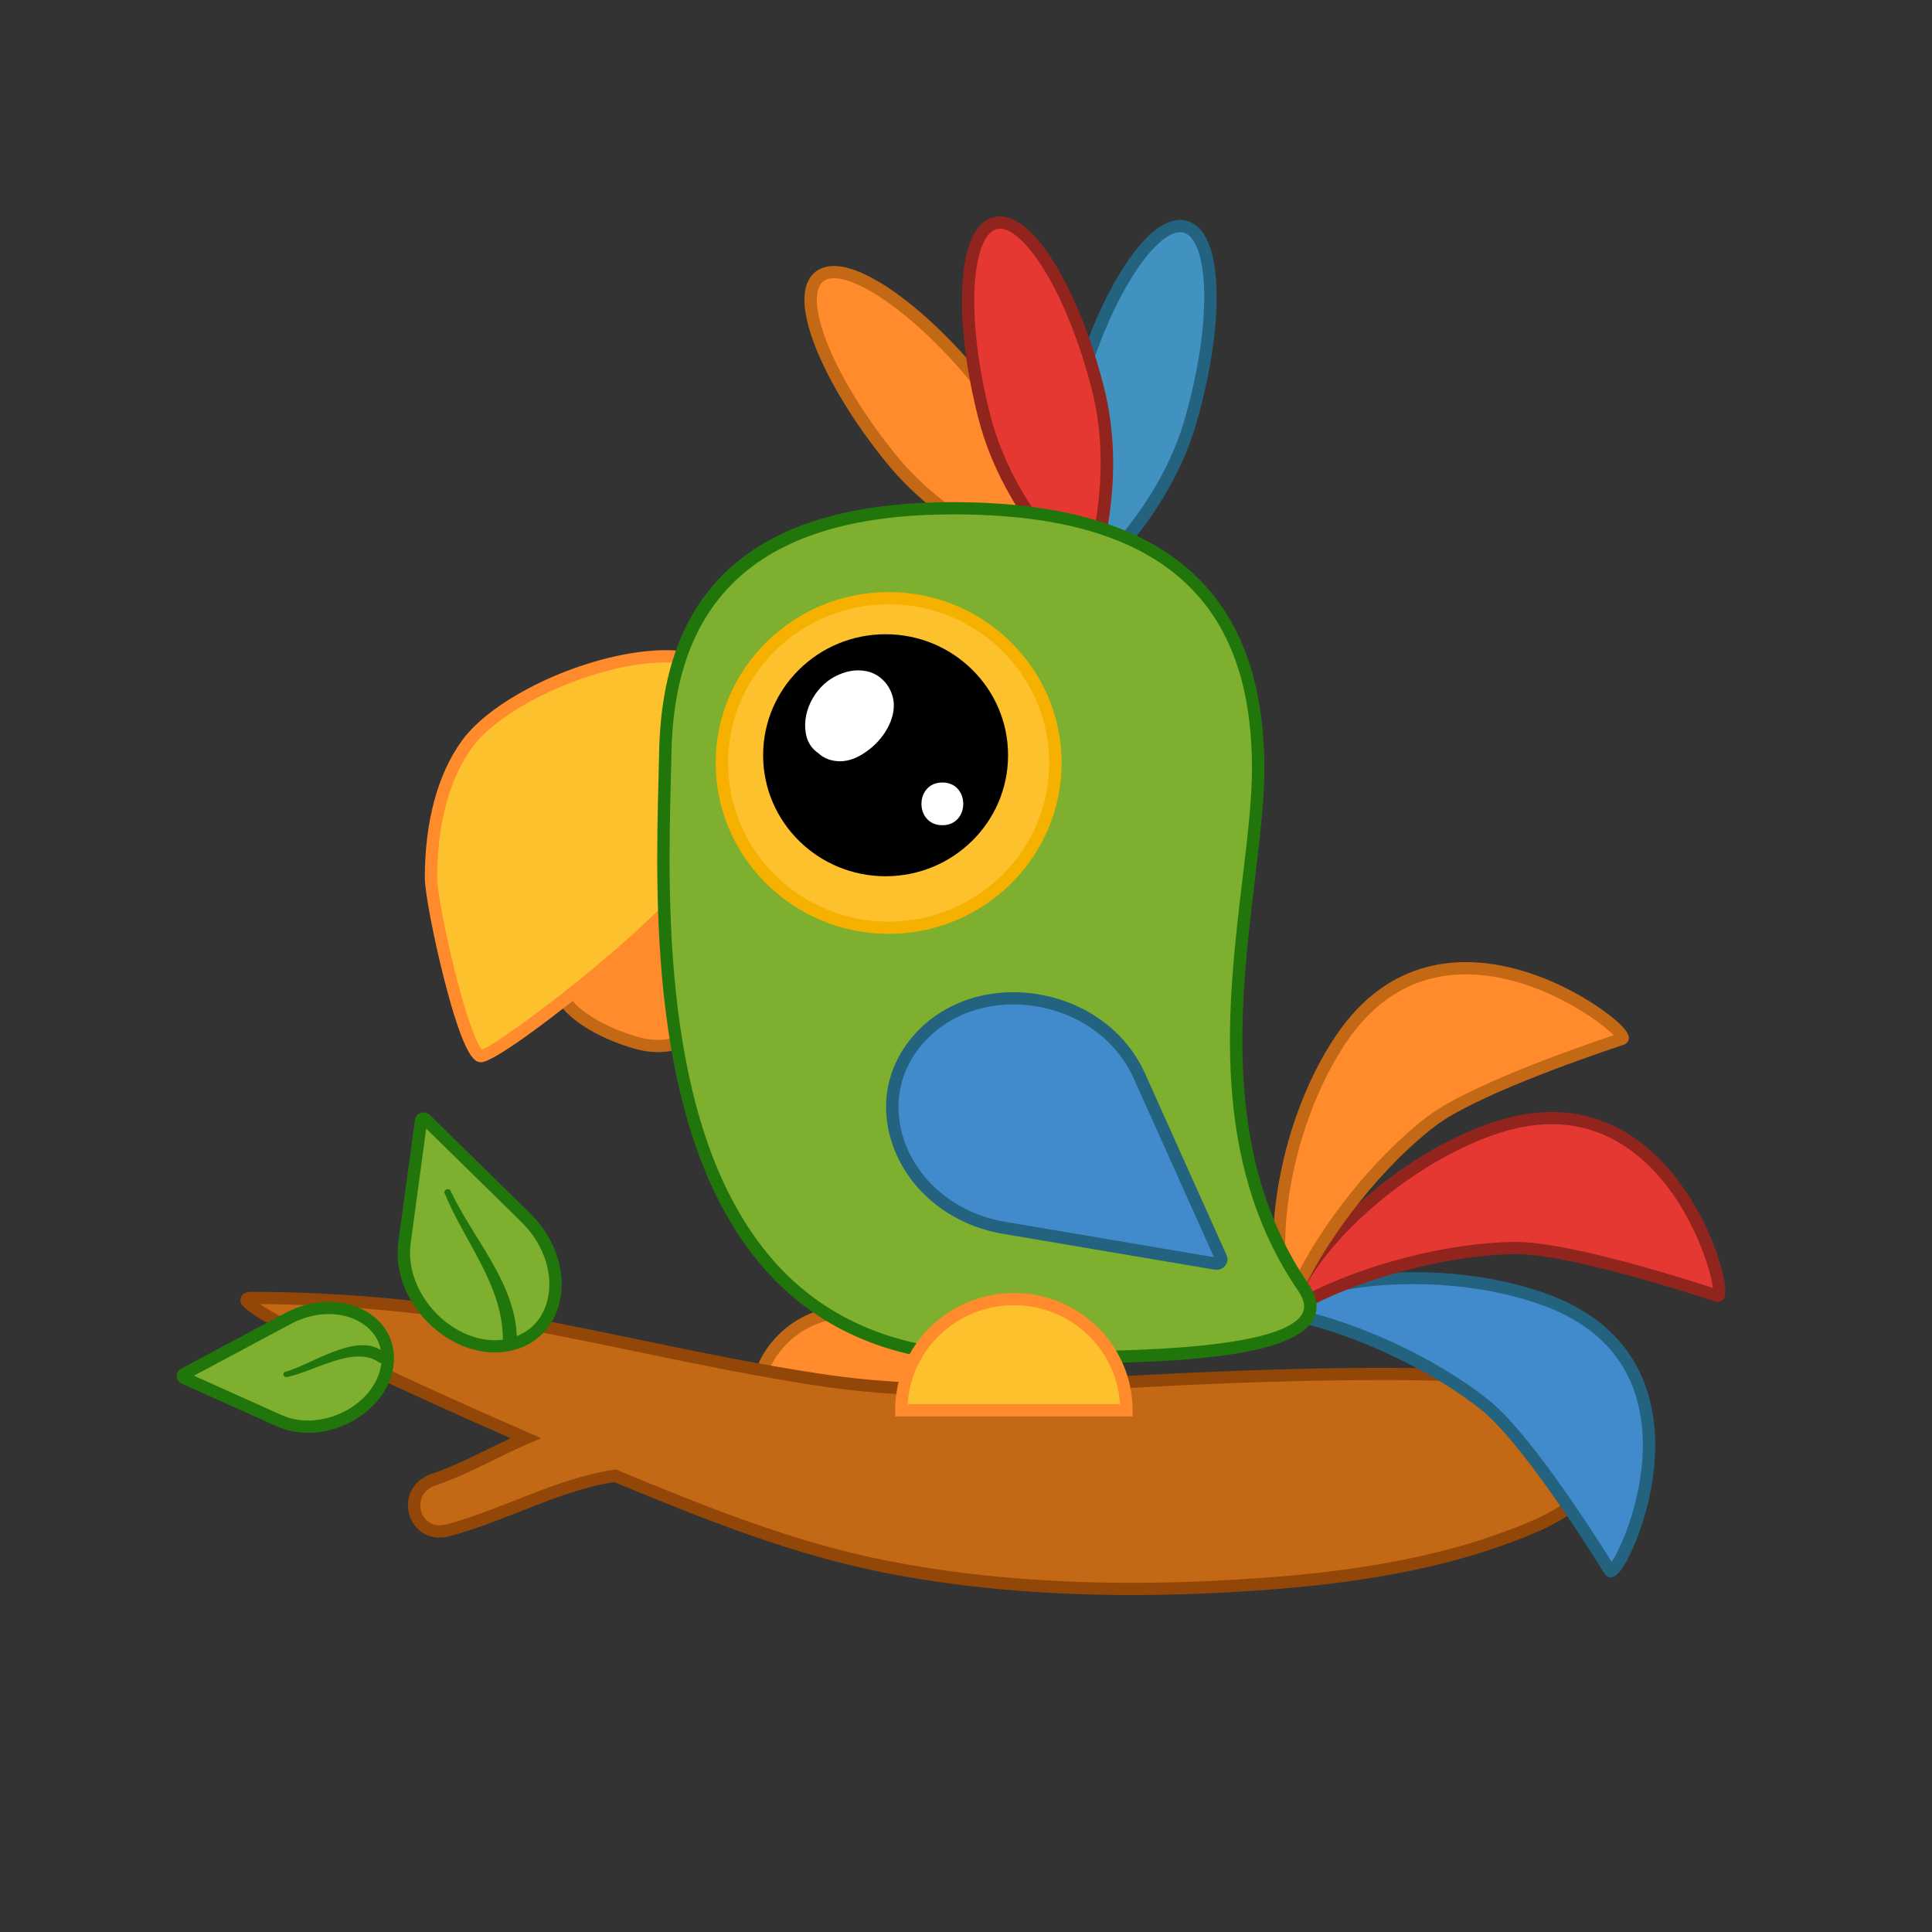
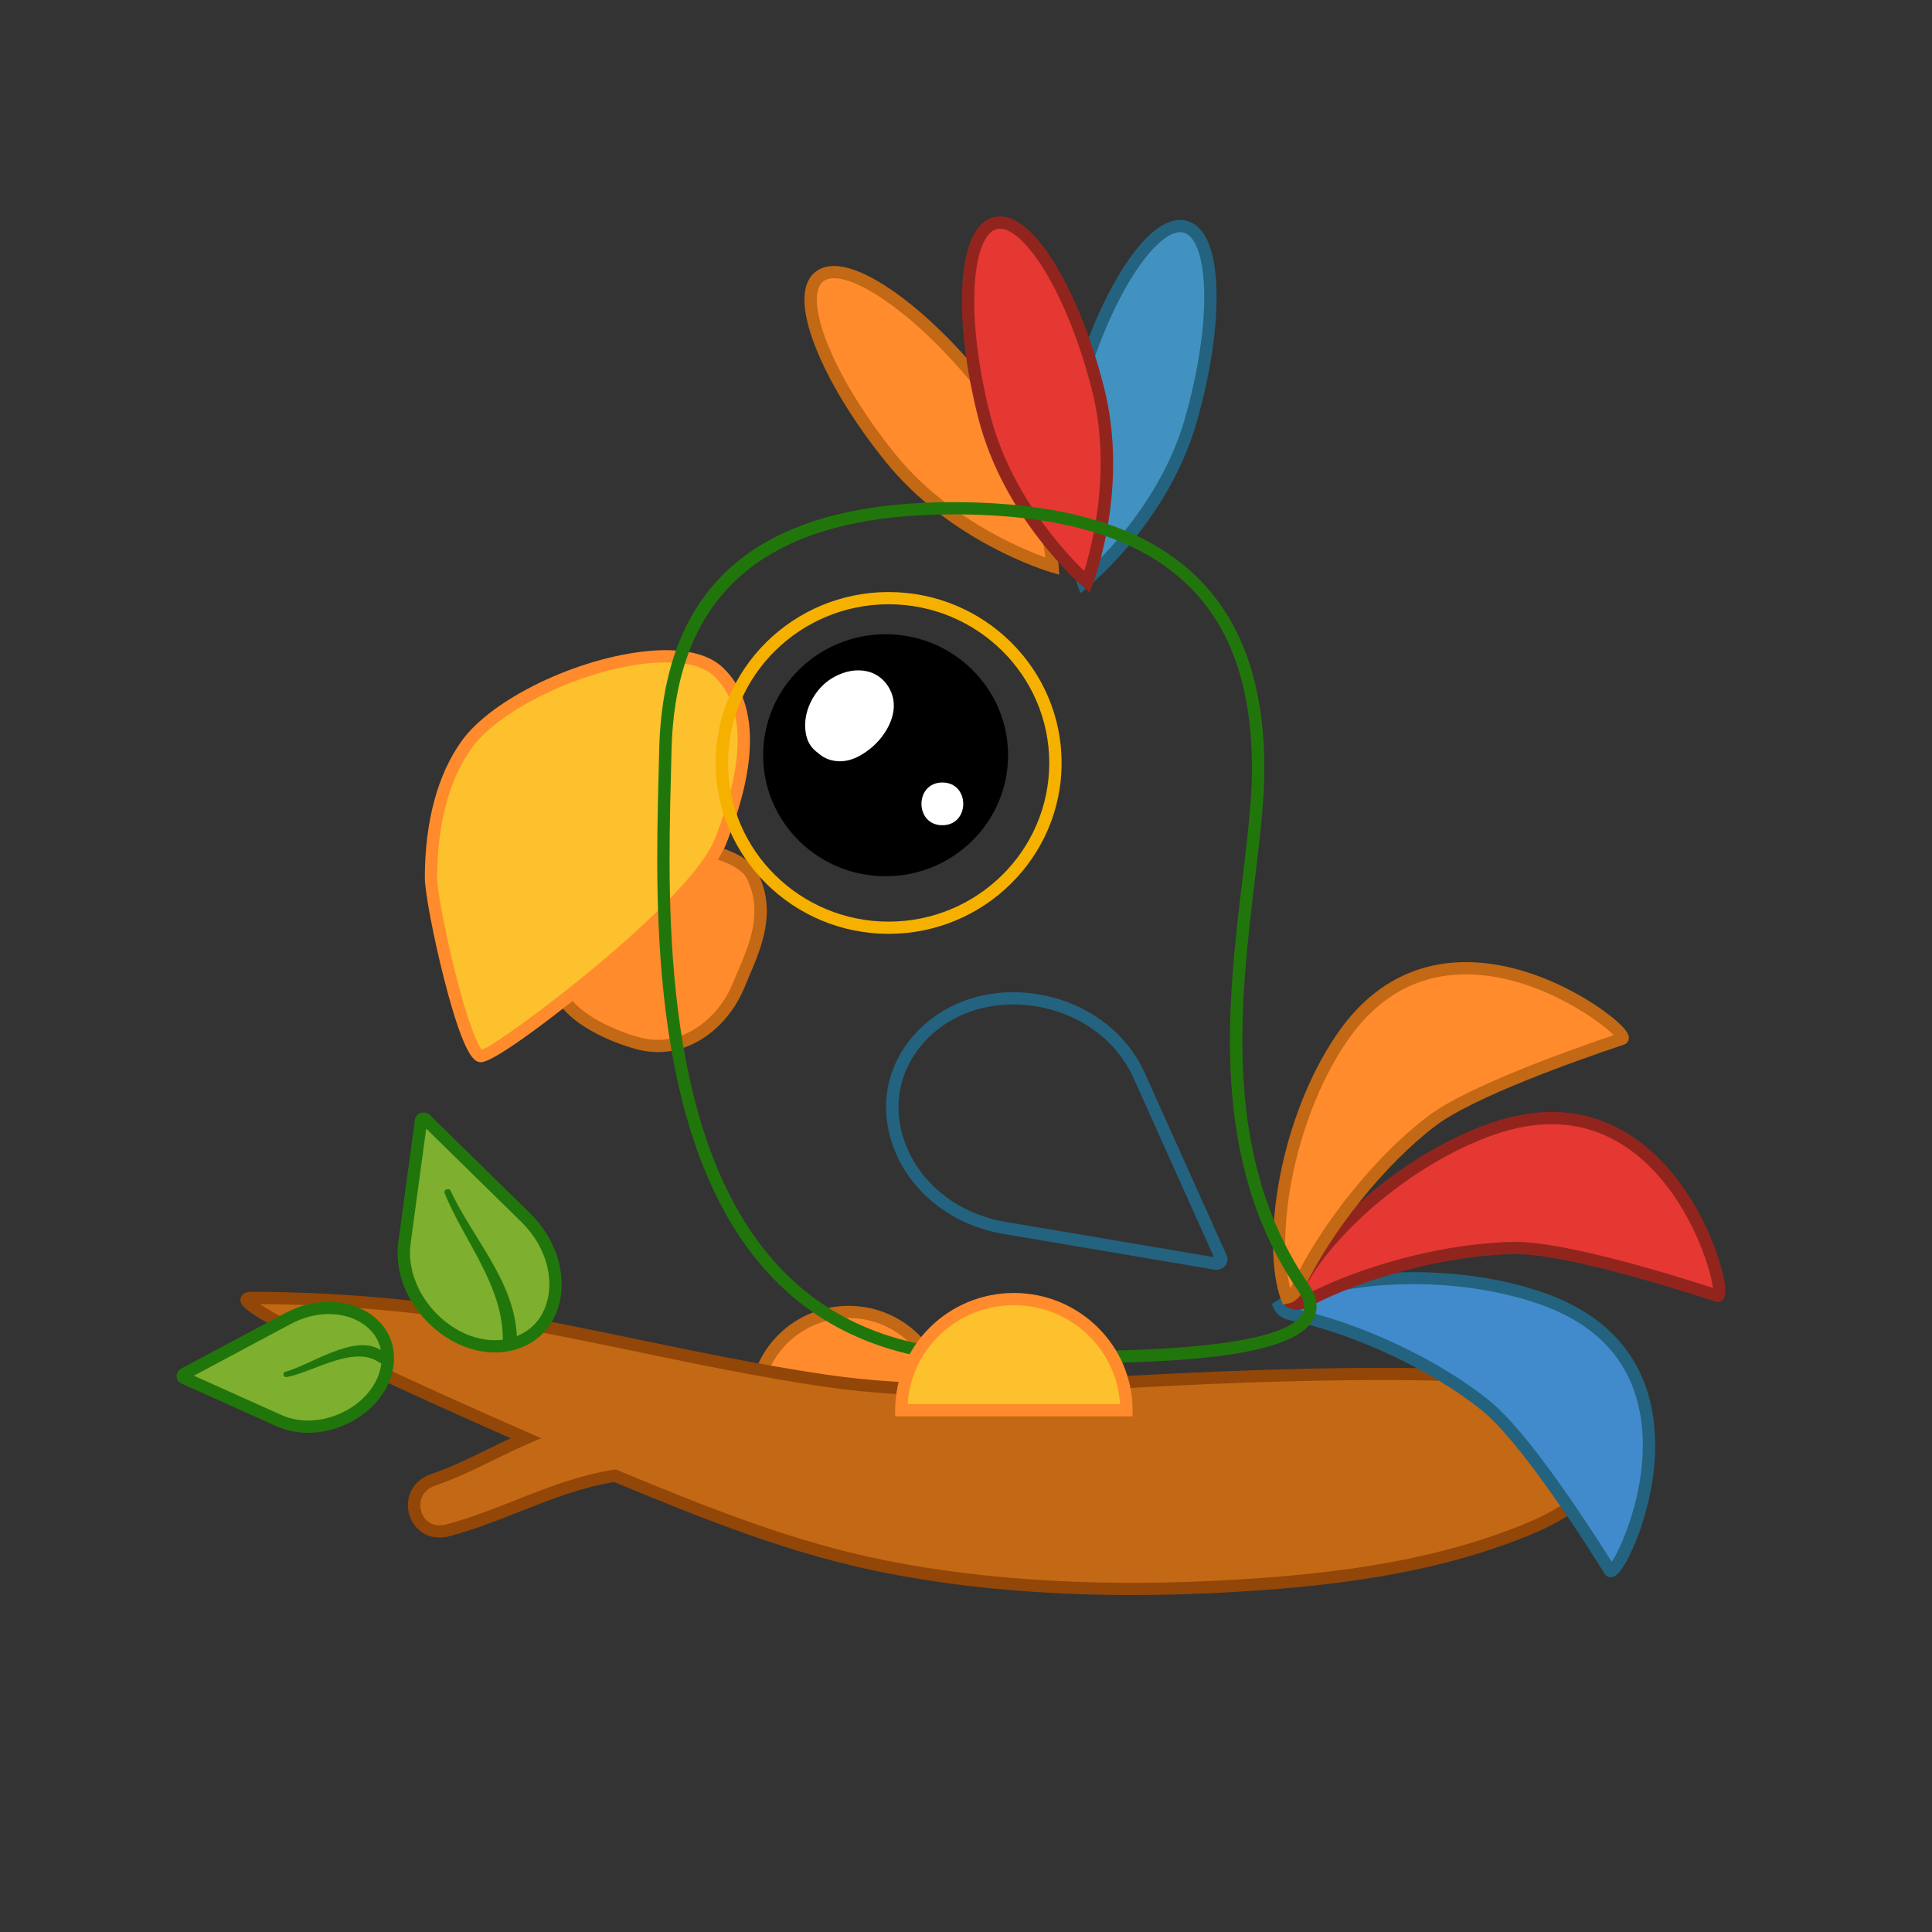
<svg xmlns="http://www.w3.org/2000/svg" id="connect_the_dots" data-name="connect the dots" viewBox="0 0 2500 2500">
  <rect x="0" y="0" width="2500" height="2500" fill="#333333" stroke="none" />
  <defs>
    <style>
      .cls-1 {
        fill: #e53833;
      }

      .cls-2 {
        fill: #4192c1;
      }

      .cls-3 {
        fill: #7eaf2f;
      }

      .cls-4 {
        fill: #21760b;
      }

      .cls-5 {
        fill: #ff8b2c;
      }

      .cls-6 {
        fill: #fcc12c;
      }

      .cls-7 {
        fill: #fff;
      }

      .cls-8 {
        fill: #924607;
      }

      .cls-9 {
        fill: #23637f;
      }

      .cls-10 {
        fill: #91251e;
      }

      .cls-11 {
        fill: #f6b100;
      }

      .cls-12 {
        fill: #418bcd;
      }

      .cls-13 {
        fill: #c36814;
      }
    </style>
  </defs>
  <g id="Parrot">
    <g>
      <path class="cls-5" d="M1098.19,1697.65c-66.36,0-120.15,53.15-120.15,118.71h240.3c0-65.56-53.79-118.71-120.15-118.71Z" />
      <path class="cls-13" d="M1226.34,1824.26h-256.3v-7.9c0-69.81,57.49-126.61,128.15-126.61s128.15,56.8,128.15,126.61v7.9ZM986.32,1808.45h223.74c-4.12-57.42-52.72-102.9-111.87-102.9s-107.75,45.48-111.87,102.9Z" />
    </g>
    <g>
      <path class="cls-13" d="M2036.35,1800.66c-78.54-39.49-501.44-17.67-619.4-9.71-117.33,7.92-231.93,12.78-348.67-4.33-116.75-17.11-231.47-43.87-347.04-66.57-130.96-25.73-261.89-40.44-395.82-40.57-52.34-.05,241.8,132.16,354.97,181.49-40.28,17.24-77.72,39.55-119.57,53.77-43.19,14.68-26.27,77.54,19.27,65.35,73.94-19.79,140.31-58.99,215.64-70.5,113.25,47.06,227.35,93.24,349.06,117.45,148.25,29.48,305.99,33.97,456.87,24.8,111.84-6.79,227.59-20.45,333.26-57.21,17.21-5.99,35.24-12.53,52.66-20.33,2.46-.91,4.81-1.97,7.02-3.24,22.82-10.83,44.18-24.09,60.65-41.6,33.02-35.12,31.34-103.55-18.89-128.8Z" />
      <path class="cls-8" d="M1465.34,2064c-116.47,0-224.37-9.76-322.13-29.2-117.88-23.45-227.64-66.84-348.48-117.04-42.1,6.75-80.82,22.01-121.78,38.16-29.22,11.52-59.44,23.43-90.77,31.81-27.94,7.48-46.72-8.77-52.39-27.01-6.11-19.68,1.68-44.36,28.42-53.44,25.19-8.56,49.38-20.41,72.77-31.87,9.75-4.78,19.71-9.66,29.82-14.34-58.62-25.73-138.77-61.79-205.1-93.42-147.92-70.53-146.05-79.26-144.25-87.7.81-3.81,3.9-8.35,13.94-8.35h.04c128.57.12,258.55,13.44,397.37,40.72,34.21,6.72,68.89,13.91,102.43,20.86,79.75,16.53,162.22,33.63,244.21,45.64,119.36,17.49,236.85,11.69,346.95,4.26,5.31-.36,532.3-35.35,623.58,10.55h0c23.55,11.84,39.18,33.16,44.01,60.02,5.29,29.45-3.48,60.56-22.89,81.2-15.29,16.26-35.83,30.4-62.78,43.22-2.34,1.32-4.93,2.52-7.69,3.55-17.82,7.97-36.03,14.56-53.06,20.48-115.02,40.01-239.67,51.82-335.42,57.64-46.77,2.84-92.42,4.26-136.8,4.26ZM796.74,1901.44l2.09.87c120.86,50.22,230.43,93.69,347.53,116.98,133.67,26.59,286.69,34.88,454.8,24.66,94.71-5.75,217.93-17.41,331.09-56.77,16.77-5.83,34.67-12.3,52.01-20.07l.51-.21c2.14-.79,4.09-1.69,5.8-2.67l.56-.29c25.25-11.98,44.3-25.02,58.26-39.86,15.82-16.82,23.22-43.39,18.86-67.68-3.93-21.86-16.54-39.15-35.51-48.69h0c-72.51-36.47-468.69-18.76-615.23-8.87-110.99,7.49-229.45,13.32-350.39-4.39-82.47-12.08-165.17-29.23-245.16-45.81-33.5-6.94-68.14-14.12-102.27-20.83-133.96-26.32-259.59-39.55-383.66-40.37,40.62,27.34,200.53,102.2,347.6,166.31l16.74,7.3-16.79,7.19c-15.38,6.58-30.68,14.08-45.48,21.33-23.85,11.69-48.51,23.77-74.67,32.66-17.93,6.09-22.07,21.82-18.33,33.85,3.34,10.73,13.99,21.46,32.91,16.39,30.44-8.15,60.23-19.89,89.03-31.24,40.67-16.03,82.72-32.61,127.48-39.44l2.24-.34Z" />
    </g>
    <g>
      <path class="cls-3" d="M680.48,1575.82l-129.4-126.95c-2.39-2.34-5.87-1.63-6.27,1.29l-21.42,158.01c-9.92,73.15,64.96,146.6,134.78,132.22h0c69.82-14.38,82.22-105.81,22.31-164.58Z" />
      <path class="cls-4" d="M686.12,1570.21l-129.4-126.95c-3.41-3.36-8.19-4.54-12.48-3.11-3.97,1.33-6.79,4.76-7.36,8.95l-21.42,158.01c-5.22,38.5,10.93,79.18,43.2,108.84,23.99,22.04,53.46,34.12,81.82,34.12,6.53,0,12.99-.64,19.31-1.94,30.93-6.37,53.86-27.34,62.92-57.53,11.9-39.65-2.47-86.91-36.6-120.39ZM707.37,1686.1c-6.17,20.57-19.73,35.33-38.6,42.79-3.05-70.92-56.9-126.2-85.79-188.16-1.97-4.22-9.48-1.18-7.69,3.21,25.54,62.69,75.64,119.22,75.37,189.68-27.21,3.46-57.13-7.2-81.1-29.24-28.05-25.77-42.7-62.24-38.24-95.16l20.18-148.81,123.35,121.01c30,29.44,42.78,70.53,32.53,104.68Z" />
    </g>
    <g>
      <path class="cls-3" d="M373.16,1705.9l-134.61,71.88c-2.49,1.33-2.75,4.26-.47,5.29l123.26,55.35c57.06,25.62,134.95-15.97,140.21-74.86h0c5.25-58.9-66.07-90.93-128.38-57.65Z" />
      <path class="cls-4" d="M477.44,1699.18c-29.74-19.32-72.16-19.42-108.08-.24l-134.62,71.88c-3.98,2.13-6.37,6.08-6.22,10.31.14,3.96,2.53,7.46,6.25,9.13l123.26,55.35c12.65,5.68,26.51,8.48,40.71,8.48,19.95,0,40.57-5.54,59.43-16.41,29.57-17.04,48.76-44.5,51.34-73.44,2.37-26.57-9.32-50.28-32.08-65.06ZM450.11,1824.03c-27.4,15.8-60.15,18.56-85.46,7.19l-113.72-51.07,126.04-67.3c30.81-16.45,66.8-16.63,91.68-.46,13.19,8.57,21.41,20.54,24.14,34.57-34.36-21.84-91.21,19.56-123.53,28.11-4.51,1.19-2.57,7.67,1.91,6.83,33.95-6.35,86.94-41.91,119.35-18.97.97.69,1.95,1.02,2.92,1.13-2.56,23.41-18.65,45.76-43.31,59.97Z" />
    </g>
    <g>
      <path class="cls-12" d="M2000.56,1682.25c-123.32-45.69-283.43-30.98-344.75,7.81-.05.03-.1.06-.15.1,2.04,4.75,7.01,8.83,15.64,10.63,83.71,17.48,186.33,65.27,251.69,118.45,59.24,48.2,158.58,210.68,160.43,213.31,10.34,14.7,148.78-264.47-82.86-350.3Z" />
      <path class="cls-9" d="M2084.45,2041.01c-3.01,0-5.82-1.41-7.61-3.95-.16-.23-.96-1.49-2.32-3.66-30.96-49.42-108.18-168.64-156.63-208.06-63.26-51.47-165.35-99.51-248.26-116.82-10.48-2.19-18.06-7.62-21.35-15.29l-2.48-5.8,5.64-4.01c65.42-41.38,229.8-53.83,351.92-8.58,118.98,44.08,140.87,136.26,138.29,205.83-1.74,46.86-14.83,87.49-22.47,107.54-4.34,11.37-19.46,48.77-31.96,52.39-.92.27-1.85.4-2.77.4ZM1668.68,1691.79c1.26.51,2.68.94,4.27,1.27,86.52,18.06,189.04,66.32,255.11,120.08,49,39.86,124.66,155.64,157.54,207.91,14.27-21.34,49.39-103.56,37.97-183.87-10.05-70.68-52.38-120.32-125.83-147.53-112.76-41.78-261.92-33.16-329.07,2.13Z" />
    </g>
    <g>
      <path class="cls-1" d="M1931.19,1460.71c-124.25,43.18-237.46,156-259.28,224.63-.02.06-.03.11-.05.17,4.65,2.35,11.12,2.32,18.9-1.77,75.54-39.69,185.28-68.12,269.95-68.8,76.75-.61,258.47,60.97,261.6,61.81,17.48,4.71-57.75-297.15-291.12-216.05Z" />
      <path class="cls-10" d="M1678.76,1694.99c-3.77,0-7.33-.81-10.55-2.44l-5.78-2.93,2.01-7.09c11.2-35.31,46.14-82.16,93.29-124.87,52.02-47.13,112.68-84.2,170.8-104.4,119.86-41.66,196.55,15.14,239.75,70.12,29.11,37.03,45.48,76.49,52.65,96.72,4.06,11.47,16.77,49.74,9.53,60.45-2.3,3.41-6.34,4.91-10.26,3.86-.27-.07-1.71-.53-4.17-1.34-55.85-18.27-192.62-60.67-255.27-60.2-81.94.65-191.44,28.56-266.26,67.87-5.4,2.84-10.75,4.26-15.75,4.26ZM2007.79,1454.72c-23.47,0-48.14,4.48-73.94,13.44h0c-113.6,39.48-222.39,140.69-250.94,210.33,1.29-.4,2.67-.98,4.09-1.73,78.08-41.02,188.05-69.04,273.64-69.72,63.35-.35,196.7,40.3,255.88,59.52-2.93-25.41-29.41-110.73-90.34-165.07-34.93-31.15-74.56-46.77-118.39-46.77Z" />
    </g>
    <g>
      <path class="cls-5" d="M1734.82,1345.23c-72.79,108.45-94.29,265.89-69.82,333.65.02.05.04.11.06.16,5.15-.89,10.29-4.77,14-12.66,36.06-76.66,106.27-164.7,173.41-215.67,60.86-46.2,243.43-105.29,246.44-106.48,16.82-6.65-227.38-202.7-364.1,1Z" />
      <path class="cls-13" d="M1659.94,1687.95l-2.35-6.1c-12.87-35.62-13.58-93.8-2.02-155.97,12.75-68.58,38.53-134.29,72.58-185.03h0c70.23-104.64,166.07-104.98,234.1-86.84,45.82,12.21,82.95,33.94,101,45.81,10.24,6.73,43.72,29.7,44.48,42.55.24,4.08-2.05,7.69-5.84,9.19-.25.1-1.7.6-4.18,1.43-55.7,18.69-190.62,66.24-240.36,103.99-64.99,49.33-135.31,136.8-171.03,212.73-4.52,9.6-11.57,15.68-19.87,17.12l-6.51,1.13ZM1734.82,1345.23l6.67,4.37c-66.55,99.15-91.59,244.7-71.88,317.27.79-1.09,1.53-2.37,2.21-3.82,37.27-79.23,107.92-167.08,175.79-218.6,50.31-38.18,181.56-85.01,240.48-104.91-17.84-18.53-91.03-70.83-172.8-77.9-71.95-6.23-130.45,23.37-173.8,87.96l-6.67-4.37Z" />
    </g>
    <g>
      <path class="cls-5" d="M973.58,1133.25c-17.6-36.21-136.92-60.68-232.99-9.95-84.31,44.52-72.01,111.58-6.32,176.44,20.47,24.14,61.7,42.55,92.65,50.6,57.18,14.88,108.6-25.33,129.07-75.6,17.87-43.9,42.99-89.26,17.59-141.5Z" />
      <path class="cls-13" d="M851.35,1361.43c-8.61,0-17.45-1.1-26.47-3.44-30.48-7.93-73.97-26.53-96.52-52.9-40.75-40.34-59.55-79.97-54.35-114.64,4.43-29.52,25.56-54.46,62.8-74.13,67.15-35.47,146.83-35.3,195.98-19.42,24.47,7.91,41.52,19.6,47.99,32.91,24.14,49.68,5.3,94.15-11.33,133.38-2.05,4.85-4.1,9.68-6.06,14.49-18.23,44.77-60.75,83.74-112.05,83.74ZM861.28,1102.4c-37.37,0-79.21,7.96-116.92,27.87-32.53,17.18-50.87,38.21-54.52,62.51-4.44,29.58,12.88,64.64,50.08,101.37l.47.51c18.78,22.15,58.01,40.09,88.56,48.03,53.85,14.01,100.93-25.06,119.6-70.91,1.98-4.88,4.06-9.77,6.15-14.69,16.08-37.93,32.7-77.16,11.66-120.43h0c-4.43-9.12-18.84-18.37-38.54-24.73-18.43-5.96-41.49-9.54-66.54-9.54Z" />
    </g>
    <g>
      <path class="cls-6" d="M929.44,869.2c-59.2-55.83-268.19,14.89-325.28,93.82-34.56,47.78-46.38,111.38-46.45,172.57-.04,34.65,43.36,229.5,64.82,231.05,19.53,1.41,278.26-195.13,310.28-279.07,17.82-46.72,58.51-160.01-3.37-218.37Z" />
      <path class="cls-5" d="M622.42,1374.54c-.16,0-.31,0-.46-.02-6.59-.48-20.3-1.46-47.65-109.07-13.58-53.44-24.61-111.7-24.59-129.87.08-72.65,16.66-133.91,47.94-177.16,39.33-54.36,149.84-107.49,241.33-116.01,43.84-4.09,77.04,3.2,95.99,21.07,67.57,63.72,20.72,186.52,5.33,226.88-19.13,50.15-109.79,131.03-162.14,174.79-42.98,35.93-136.97,109.39-155.74,109.39ZM624.55,1359.14h0ZM862.07,857.09c-6.79,0-14,.35-21.59,1.06-86.04,8.02-193.42,59.17-229.81,109.46-29.34,40.55-44.88,98.64-44.96,167.98-.02,16.09,10.15,70.05,22.67,120.3,17.59,70.58,30.21,97.13,35.27,102.47,28.74-10.59,270.56-192.01,301.68-273.57,14.47-37.93,58.5-153.37-1.41-209.87h0c-12.48-11.77-33.64-17.83-61.85-17.83Z" />
    </g>
    <g>
      <path class="cls-5" d="M1151.76,591.96c-83.3-103.54-124.27-208.33-91.5-234.07,32.77-25.73,126.86,37.34,210.16,140.87,83.3,103.54,91.5,234.07,91.5,234.07,0,0-126.86-37.34-210.16-140.87Z" />
      <path class="cls-13" d="M1107.68,350.13c12.91,4.82,27.36,12.56,43.21,23.18,40.35,27.05,85.02,69.85,125.8,120.54,83.9,104.29,92.89,233.07,93.22,238.5l.71,11.3-10.98-3.23c-5.28-1.55-130.24-39.24-214.14-143.53-40.78-50.69-72.91-103.35-90.48-148.28-18.92-48.4-18.83-81.9.27-96.89,12.13-9.53,29.9-9.98,52.39-1.58ZM1352.68,721.35c-4.34-34.24-22.27-135.33-88.51-217.66-85.95-106.83-173.81-159.32-198.92-139.61-12.5,9.82-10.75,39.29,4.71,78.82,17,43.48,48.28,94.67,88.07,144.14,66.35,82.46,162.01,122.47,194.66,134.31Z" />
    </g>
    <g>
      <path class="cls-2" d="M1394.92,503.47c36.5-127.25,98.74-221.27,139.01-209.99,40.27,11.28,43.33,123.58,6.83,250.83-36.5,127.25-139.01,209.99-139.01,209.99,0,0-43.33-123.58-6.83-250.83Z" />
      <path class="cls-9" d="M1538.82,286.76c21.76,8.13,33.96,38.6,35.31,88.43,1.31,48.15-7.81,108.98-25.68,171.27-36.76,128.17-137.38,210.51-141.65,213.96l-8.87,7.16-3.75-10.69c-1.8-5.14-43.73-127.4-6.96-255.57,17.87-62.29,42.4-118.8,69.09-159.12,28.74-43.42,56.34-62.9,79.8-56.32.92.26,1.82.55,2.71.88ZM1405.8,740.17c25.62-23.46,98.24-96.83,127.27-198.02,17.43-60.8,26.34-119.94,25.07-166.54-1.15-42.37-10.92-70.2-26.39-74.53-15.37-4.31-38.56,14.3-62.04,49.77-25.82,39.01-49.65,93.98-67.09,154.77-29.02,101.19-6.16,201.29,3.19,234.55Z" />
    </g>
    <g>
      <path class="cls-1" d="M1273.7,539.25c-32.79-128.23-26.47-240.4,14.12-250.53,40.58-10.13,100.07,85.61,132.85,213.85,32.79,128.23-14.12,250.53-14.12,250.53,0,0-100.07-85.61-132.85-213.85Z" />
      <path class="cls-10" d="M1307.81,282.69c17.83,6.66,36.89,25.89,56.17,56.93,25.51,41.05,48.39,98.23,64.44,161.01,33.02,129.16-12.44,250.18-14.39,255.27l-4.06,10.58-8.66-7.41c-4.16-3.56-102.35-88.73-135.37-217.89h0c-16.05-62.77-23.4-123.83-20.69-171.93,2.92-51.8,16.96-82.3,40.6-88.2,7.04-1.76,14.39-1.19,21.96,1.63ZM1402.91,738.87c10.31-32.98,36.07-132.38,10-234.36-15.66-61.27-37.88-116.89-62.56-156.61-22.43-36.11-45.09-55.38-60.57-51.51-15.49,3.86-26.16,31.44-28.55,73.75-2.62,46.54,4.56,105.91,20.23,167.18h0c26.07,101.98,96.53,177.37,121.45,201.55Z" />
    </g>
    <g>
-       <path class="cls-3" d="M1233.4,657.7c263.61,0,394.67,106.29,394.67,337.29,0,162.67-93.31,449.28,58.4,670.86,67.34,98.35-255.33,90.97-402.02,90.45-465.92-1.64-427.84-569.48-423.55-783.03,3.95-196.8,108.89-315.57,372.5-315.57Z" />
      <path class="cls-4" d="M1352.67,1764.46c-14.35,0-28.77-.05-43.21-.13-8.79-.05-17.16-.1-25.02-.13-117.1-.41-211.9-36.64-281.74-107.67-162.99-165.76-154.91-480.98-150.58-650.33.3-11.78.59-22.85.79-33.09,4.36-217.56,128.83-323.32,380.5-323.32,270.96,0,402.67,112.92,402.67,345.2,0,40.89-5.9,90.14-12.15,142.28-19.23,160.43-43.16,360.08,69.17,524.15,11.5,16.79,13.6,32.2,6.24,45.8-27.17,50.22-181.16,57.24-346.67,57.24ZM1233.4,665.6c-241.11,0-360.35,100.69-364.5,307.82-.21,10.27-.49,21.37-.8,33.18-4.28,167.02-12.25,477.92,146.06,638.91,66.73,67.87,157.68,102.48,270.31,102.88,7.88.03,16.26.07,25.07.13,113.01.64,348.23,1.97,375.68-48.75,4.4-8.13,2.64-17.78-5.38-29.49-115.68-168.95-91.36-371.84-71.82-534.87,6.19-51.66,12.04-100.46,12.04-140.42,0-113.4-31.3-194.94-95.68-249.26-63.9-53.92-159.09-80.13-290.99-80.13Z" />
    </g>
    <g>
-       <ellipse class="cls-6" cx="1149.89" cy="987.25" rx="215.83" ry="213.24" />
      <path class="cls-11" d="M1149.89,1208.4c-123.42,0-223.84-99.21-223.84-221.15s100.41-221.15,223.84-221.15,223.84,99.21,223.84,221.15-100.41,221.15-223.84,221.15ZM1149.89,781.91c-114.6,0-207.83,92.11-207.83,205.34s93.24,205.34,207.83,205.34,207.83-92.11,207.83-205.34-93.24-205.34-207.83-205.34Z" />
    </g>
    <g>
      <ellipse cx="1145.96" cy="977.28" rx="158.48" ry="156.58" />
      <path class="cls-7" d="M1154.87,900.55c-4.57-15.53-16.64-28.31-32.98-31.88-14.48-3.15-28.26-.05-41.23,6.62-27.35,14.05-45.22,49.14-36.69,78.98,2.38,8.32,7.58,15.11,14.25,19.82,4.92,4.51,10.84,8.01,17.93,9.7,18.96,4.52,35.48-3.52,49.83-14.92,19.18-15.23,36.27-43.22,28.89-68.32Z" />
      <path class="cls-7" d="M1219.39,1012.55c-36.01,0-36.07,55.29,0,55.29s36.07-55.29,0-55.29Z" />
    </g>
    <g>
-       <path class="cls-12" d="M1299.14,1588.79l273.7,46.34c5.05.86,8.94-3.5,6.99-7.84l-105.53-235.09c-48.85-108.83-207.23-135.64-285.07-48.27h0c-77.84,87.38-16.78,223.41,109.92,244.86Z" />
      <path class="cls-9" d="M1574.09,1643.14c-.86,0-1.73-.07-2.61-.22l-273.69-46.34c-66.69-11.29-121.2-54.92-142.28-113.86-18.31-51.21-8.21-103.7,27.71-144.02,37.55-42.15,96.36-61.79,157.35-52.56,63.74,9.66,116.47,48.1,141.04,102.84l105.53,235.1c2.07,4.61,1.46,9.72-1.64,13.66-2.71,3.45-6.93,5.39-11.4,5.39ZM1311.04,1299.71c-45.47,0-87.45,17.6-115.82,49.43-31.98,35.89-40.96,82.66-24.63,128.31,19.15,53.54,68.93,93.22,129.9,103.54l270.35,45.78-103.86-231.38c-22.35-49.79-70.51-84.79-128.83-93.62-9.12-1.38-18.17-2.06-27.1-2.06Z" />
    </g>
    <g>
      <path class="cls-6" d="M1311.95,1680.99c-80.43,0-145.63,64.42-145.63,143.88h291.25c0-79.46-65.2-143.88-145.63-143.88Z" />
      <path class="cls-5" d="M1465.58,1832.77h-307.26v-7.9c0-83.69,68.92-151.78,153.63-151.78s153.63,68.09,153.63,151.78v7.9ZM1174.55,1816.96h274.79c-4.16-71.31-64.2-128.07-137.4-128.07s-133.24,56.76-137.4,128.07Z" />
    </g>
  </g>
</svg>